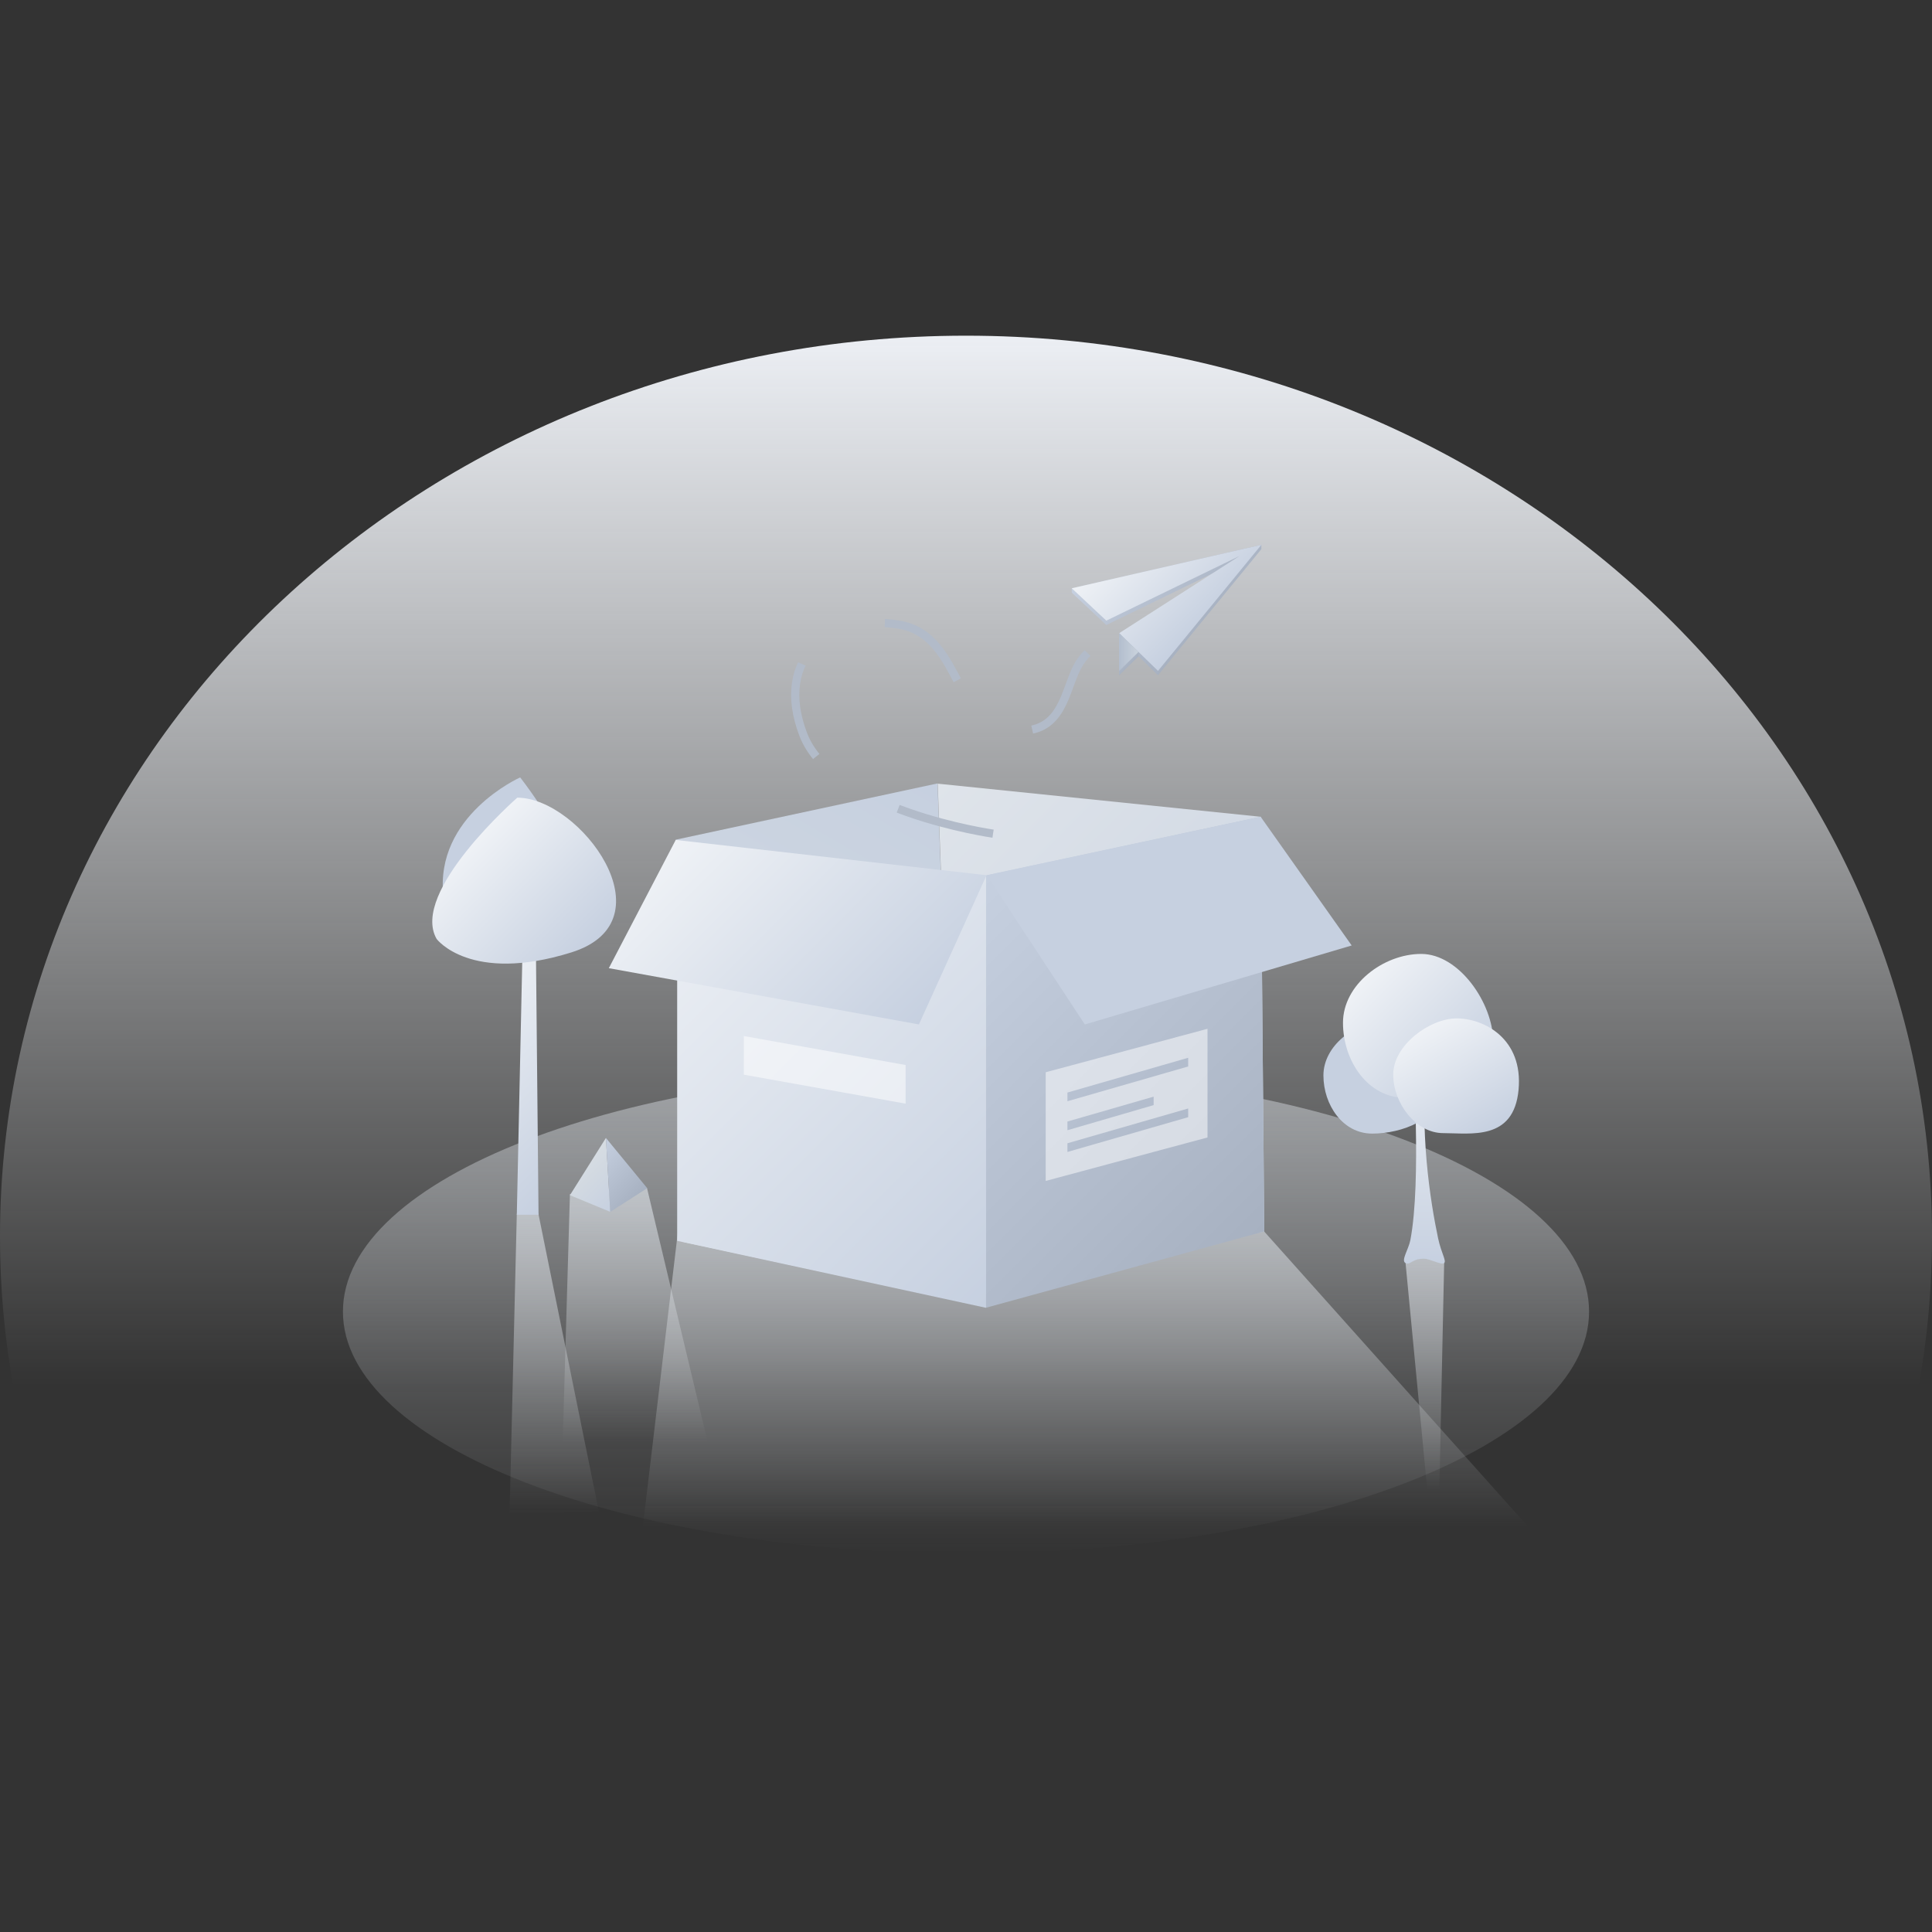
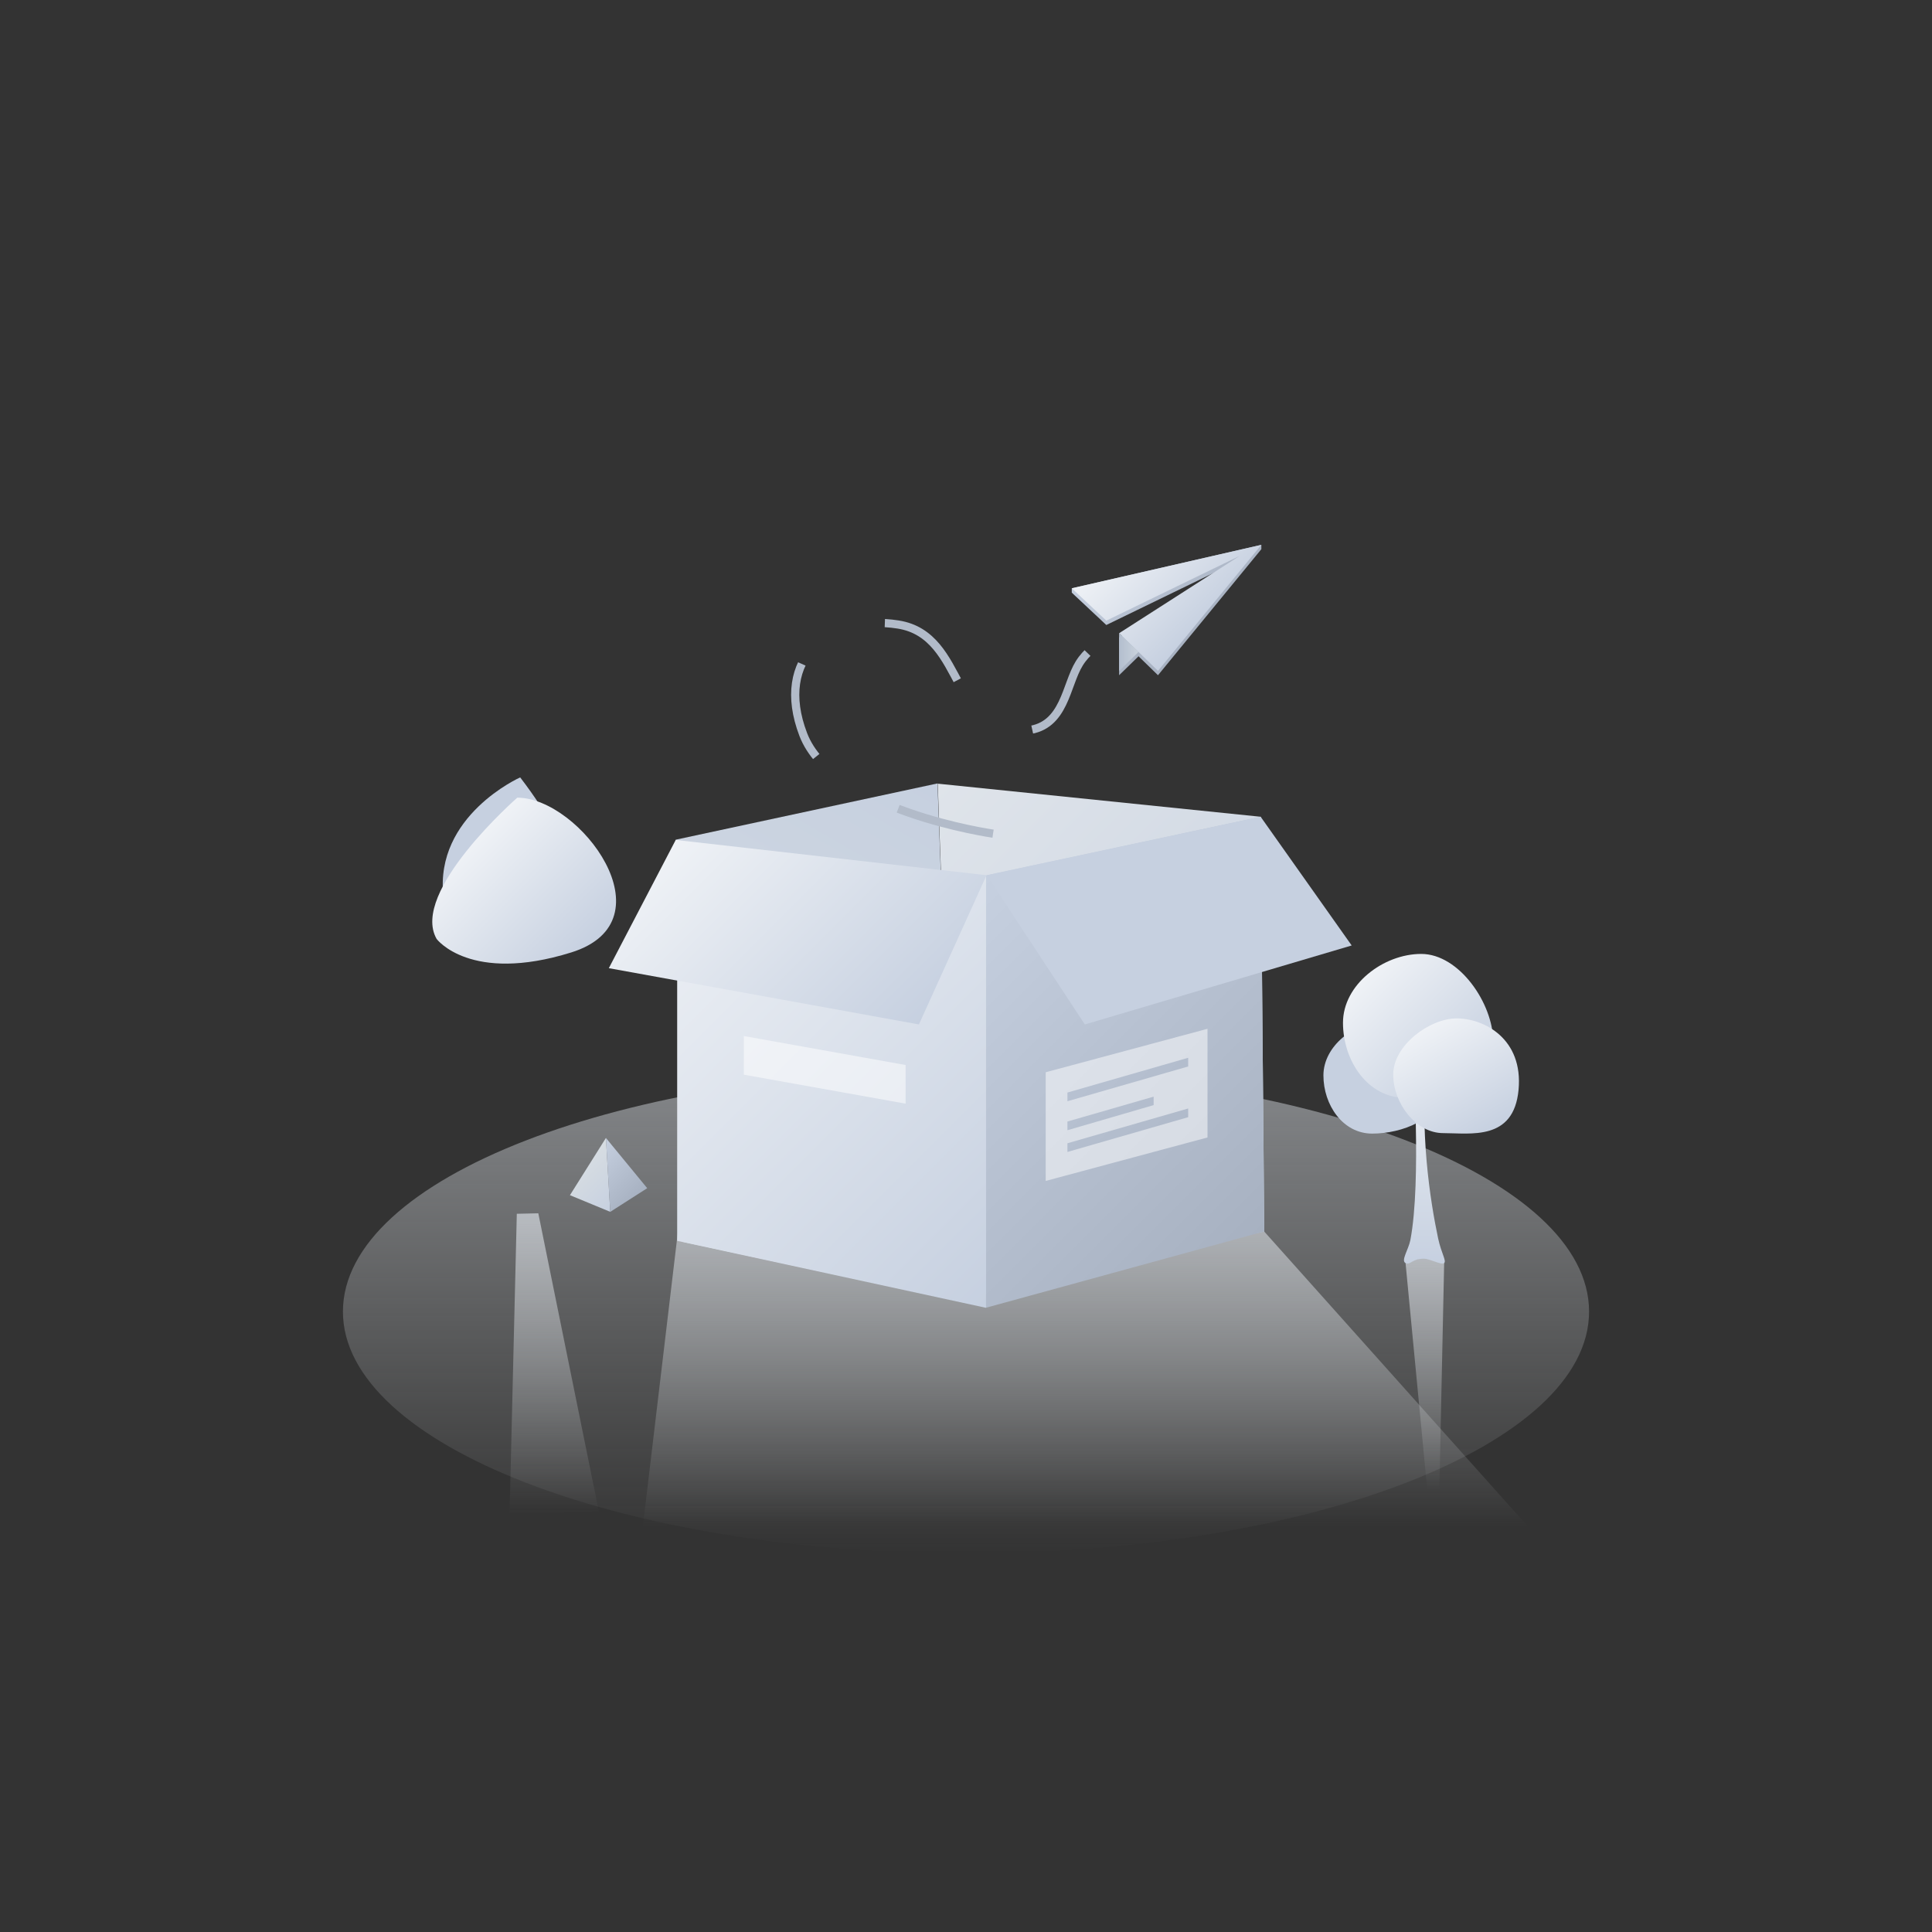
<svg xmlns="http://www.w3.org/2000/svg" width="236" height="236" fill="none">
  <rect width="100%" height="100%" fill="#333333" stroke="none" />
  <g clip-path="url(#clip0)">
-     <path d="M118 261.075c65.17 0 118-49.264 118-110.035 0-60.77-52.83-110.035-118-110.035S0 90.269 0 151.04c0 60.771 52.83 110.035 118 110.035z" fill="url(#paint0_linear)" />
    <path d="M118 189.744c42.034 0 76.11-13.221 76.11-29.529 0-16.309-34.076-29.53-76.11-29.53-42.035 0-76.11 13.221-76.11 29.53 0 16.308 34.075 29.529 76.11 29.529z" fill="url(#paint1_linear)" />
    <path d="M186.617 186.44H78.529l4.366-36.698 37.495-5.162 33.63 5.398 32.597 36.462z" fill="url(#paint2_linear)" />
    <path d="M116.85 158.858l-33.512-7.169-.797-49.117 31.978-6.874 2.331 63.16z" fill="url(#paint3_linear)" />
    <path d="M154.433 150.421l-37.583 8.466-2.301-63.16 39.441 4.042.443 50.652z" fill="url(#paint4_linear)" />
    <path d="M120.449 159.742l33.984-9.322-.442-50.651-33.571 7.168v52.805h.029z" fill="url(#paint5_linear)" />
    <path d="M120.449 159.742h-.059l-37.671-8.171v-48.793l37.73 4.16v52.804z" fill="url(#paint6_linear)" />
    <path d="M112.248 125.139l-37.878-6.874 8.172-15.664 37.966 4.307-8.26 18.231z" fill="url(#paint7_linear)" />
    <path d="M165.113 115.492l-32.598 9.647-11.977-18.231 33.453-7.139 11.122 15.723z" fill="#C6D0E0" />
    <path d="M121.303 101.834s-19.617-2.773-23.187-12.124c-3.57-9.352 3.157-14.75 11.594-13.423 8.437 1.328 6.313 13.953 15.812 12.921 4.543-.501 4.661-5.516 6.313-8.171 1.799-2.892 5.015-3.422 5.015-3.422" stroke="#B2BBC9" stroke-miterlimit="10" stroke-dasharray="12 12" />
    <path d="M139.092 80.181l2.36 2.301 12.626-15.399v-.53l-23.157 5.31v.53l4.218 3.953 16.284-7.906-14.72 9.44 2.389 2.301z" fill="url(#paint8_linear)" />
    <path d="M136.703 77.85v4.632l2.36-2.3v-.532l-2.36-1.8z" fill="url(#paint9_linear)" />
    <path d="M139.092 79.65l2.36 2.301 12.626-15.399-23.157 5.31 4.218 3.953 16.284-7.906-14.72 9.44 2.389 2.301z" fill="url(#paint10_linear)" />
    <path d="M136.703 77.32v4.631l2.36-2.3-2.36-2.331z" fill="url(#paint11_linear)" />
    <path d="M73.16 184.67l-10.915.295.885-36.698 2.626-.059 7.404 36.462z" fill="url(#paint12_linear)" />
-     <path d="M86.435 176.115h-17.7l.885-30.267 9.41-.738 7.405 31.005z" fill="url(#paint13_linear)" />
-     <path d="M63.897 112.69l-.767 35.695h2.655l-.354-35.695h-1.534z" fill="url(#paint14_linear)" />
    <path d="M61.89 114.961s16.167-1.091 1.653-20c0 0-10.473 4.66-9.381 14.513 0 .03 0 5.487 7.729 5.487z" fill="#C6D0E0" />
    <path d="M63.189 97.438s-13.157 11.505-9.853 17.258c0 0 4.1 5.487 16.431 1.652 12.332-3.835 1.092-18.91-6.578-18.91z" fill="url(#paint15_linear)" />
    <path d="M174.345 181.986l-2.655-27.73 2.36-.738 2.36.708-.59 27.76h-1.475z" fill="url(#paint16_linear)" />
    <path d="M172.575 128.915s1.091 15.281-.295 22.568c-.236 1.18-1.18 2.507-.59 2.802.59.295.767-.531 2.242-.531.737 0 2.183.826 2.478.531.295-.295-.325-1.121-.738-3.009-.944-4.454-2.36-13.245-1.327-22.361h-1.77z" fill="url(#paint17_linear)" />
    <path d="M175.938 133.134c0 3.599-4.72 5.339-8.319 5.339-3.599 0-5.959-3.51-5.959-7.109s3.806-6.549 7.434-6.549c3.629 0 6.844 4.72 6.844 8.319z" fill="#C6D0E0" />
    <path d="M182.399 127.234c0 4.661-6.077 6.873-10.709 6.873-4.631 0-7.64-4.543-7.64-9.174 0-4.661 4.926-8.408 9.558-8.408 4.631 0 8.791 6.048 8.791 10.709z" fill="url(#paint18_linear)" />
    <path d="M176.292 138.414c-3.333 0-6.106-3.628-6.106-7.168s4.425-6.844 7.758-6.844c3.334 0 8.142 2.478 7.552 8.732-.59 6.254-5.841 5.28-9.204 5.28z" fill="url(#paint19_linear)" />
    <path d="M74.016 139.004l-4.396 6.992 4.927 2.035-.531-9.027z" fill="url(#paint20_linear)" />
    <path d="M74.547 148.031l4.513-2.891-5.044-6.136.53 9.027z" fill="url(#paint21_linear)" />
    <path opacity=".5" d="M110.625 134.815l-19.765-3.54v-4.72l19.765 3.54v4.72zm17.11-3.835v13.275l19.765-5.31V125.67l-19.765 5.31zm2.655 6.018l10.532-3.039v1.033l-10.532 3.068v-1.062zm14.75-.531l-14.75 4.248v-1.062l14.75-4.248v1.062zm0-6.195l-14.75 4.248v-1.062l14.75-4.248v1.062z" fill="#fff" />
  </g>
  <defs>
    <linearGradient id="paint0_linear" x1="118" y1="261.075" x2="118" y2="41.005" gradientUnits="userSpaceOnUse">
      <stop offset=".417" stop-color="#F8FAFC" stop-opacity="0" />
      <stop offset="1" stop-color="#ECEFF4" />
    </linearGradient>
    <linearGradient id="paint1_linear" x1="118" y1="189.732" x2="118" y2="130.693" gradientUnits="userSpaceOnUse">
      <stop stop-color="#DFE2E5" stop-opacity="0" />
      <stop offset="1" stop-color="#D7DCE2" stop-opacity=".5" />
    </linearGradient>
    <linearGradient id="paint2_linear" x1="132.58" y1="186.44" x2="132.58" y2="144.594" gradientUnits="userSpaceOnUse">
      <stop stop-color="#DFE2E5" stop-opacity="0" />
      <stop offset="1" stop-color="#D7DCE2" stop-opacity=".7" />
    </linearGradient>
    <linearGradient id="paint3_linear" x1="118.587" y1="98.037" x2="86.541" y2="153.542" gradientUnits="userSpaceOnUse">
      <stop stop-color="#C6D0E0" />
      <stop offset="1" stop-color="#D7DDE2" />
    </linearGradient>
    <linearGradient id="paint4_linear" x1="155.483" y1="149.366" x2="108.19" y2="102.073" gradientUnits="userSpaceOnUse">
      <stop stop-color="#C6D0E0" />
      <stop offset="1" stop-color="#DFE4EA" />
    </linearGradient>
    <linearGradient id="paint5_linear" x1="156.16" y1="148.689" x2="117.421" y2="109.95" gradientUnits="userSpaceOnUse">
      <stop stop-color="#A7B1C1" />
      <stop offset="1" stop-color="#C6D0E0" />
    </linearGradient>
    <linearGradient id="paint6_linear" x1="126.25" y1="153.925" x2="78.904" y2="106.579" gradientUnits="userSpaceOnUse">
      <stop stop-color="#C6D0E0" />
      <stop offset="1" stop-color="#EFF2F6" />
    </linearGradient>
    <linearGradient id="paint7_linear" x1="111.141" y1="126.271" x2="85.015" y2="100.145" gradientUnits="userSpaceOnUse">
      <stop stop-color="#C6D0E0" />
      <stop offset="1" stop-color="#EFF2F6" />
    </linearGradient>
    <linearGradient id="paint8_linear" x1="148.481" y1="75.43" x2="137.906" y2="64.854" gradientUnits="userSpaceOnUse">
      <stop stop-color="#A7B1C1" />
      <stop offset="1" stop-color="#C6D0E0" />
    </linearGradient>
    <linearGradient id="paint9_linear" x1="138.05" y1="81.208" x2="135.7" y2="78.858" gradientUnits="userSpaceOnUse">
      <stop stop-color="#A7B1C1" />
      <stop offset="1" stop-color="#C6D0E0" />
    </linearGradient>
    <linearGradient id="paint10_linear" x1="148.349" y1="75.034" x2="138.037" y2="64.723" gradientUnits="userSpaceOnUse">
      <stop stop-color="#C6D0E0" />
      <stop offset="1" stop-color="#EFF2F6" />
    </linearGradient>
    <linearGradient id="paint11_linear" x1="136.712" y1="79.627" x2="139.084" y2="79.627" gradientUnits="userSpaceOnUse">
      <stop stop-color="#B3BECE" />
      <stop offset="1" stop-color="#CAD3DD" />
    </linearGradient>
    <linearGradient id="paint12_linear" x1="67.703" y1="184.965" x2="67.703" y2="148.215" gradientUnits="userSpaceOnUse">
      <stop stop-color="#DFE2E5" stop-opacity="0" />
      <stop offset="1" stop-color="#D7DCE2" stop-opacity=".7" />
    </linearGradient>
    <linearGradient id="paint13_linear" x1="77.585" y1="176.115" x2="77.585" y2="145.102" gradientUnits="userSpaceOnUse">
      <stop stop-color="#DFE2E5" stop-opacity="0" />
      <stop offset="1" stop-color="#D7DCE2" stop-opacity=".7" />
    </linearGradient>
    <linearGradient id="paint14_linear" x1="73.961" y1="140.223" x2="55.161" y2="121.423" gradientUnits="userSpaceOnUse">
      <stop stop-color="#C6D0E0" />
      <stop offset="1" stop-color="#EFF2F6" />
    </linearGradient>
    <linearGradient id="paint15_linear" x1="70.929" y1="116.849" x2="57.302" y2="103.223" gradientUnits="userSpaceOnUse">
      <stop stop-color="#C6D0E0" />
      <stop offset="1" stop-color="#EFF2F6" />
    </linearGradient>
    <linearGradient id="paint16_linear" x1="174.055" y1="181.994" x2="174.055" y2="153.525" gradientUnits="userSpaceOnUse">
      <stop stop-color="#DFE2E5" stop-opacity="0" />
      <stop offset="1" stop-color="#D7DCE2" stop-opacity=".7" />
    </linearGradient>
    <linearGradient id="paint17_linear" x1="173.994" y1="154.349" x2="173.994" y2="128.915" gradientUnits="userSpaceOnUse">
      <stop stop-color="#C6D0E0" />
      <stop offset="1" stop-color="#EFF2F6" />
    </linearGradient>
    <linearGradient id="paint18_linear" x1="179.503" y1="132.239" x2="166.636" y2="119.372" gradientUnits="userSpaceOnUse">
      <stop stop-color="#C6D0E0" />
      <stop offset="1" stop-color="#EFF2F6" />
    </linearGradient>
    <linearGradient id="paint19_linear" x1="181.809" y1="138.368" x2="174.349" y2="125.447" gradientUnits="userSpaceOnUse">
      <stop stop-color="#C6D0E0" />
      <stop offset="1" stop-color="#EFF2F6" />
    </linearGradient>
    <linearGradient id="paint20_linear" x1="75.961" y1="146.63" x2="71.175" y2="141.845" gradientUnits="userSpaceOnUse">
      <stop stop-color="#C6D0E0" />
      <stop offset="1" stop-color="#D7DDE2" />
    </linearGradient>
    <linearGradient id="paint21_linear" x1="77.488" y1="146.718" x2="71.895" y2="141.125" gradientUnits="userSpaceOnUse">
      <stop stop-color="#A7B1C1" />
      <stop offset="1" stop-color="#C6D0E0" />
    </linearGradient>
    <clipPath id="clip0">
      <path fill="#fff" d="M0 0h236v236H0z" />
    </clipPath>
  </defs>
</svg>